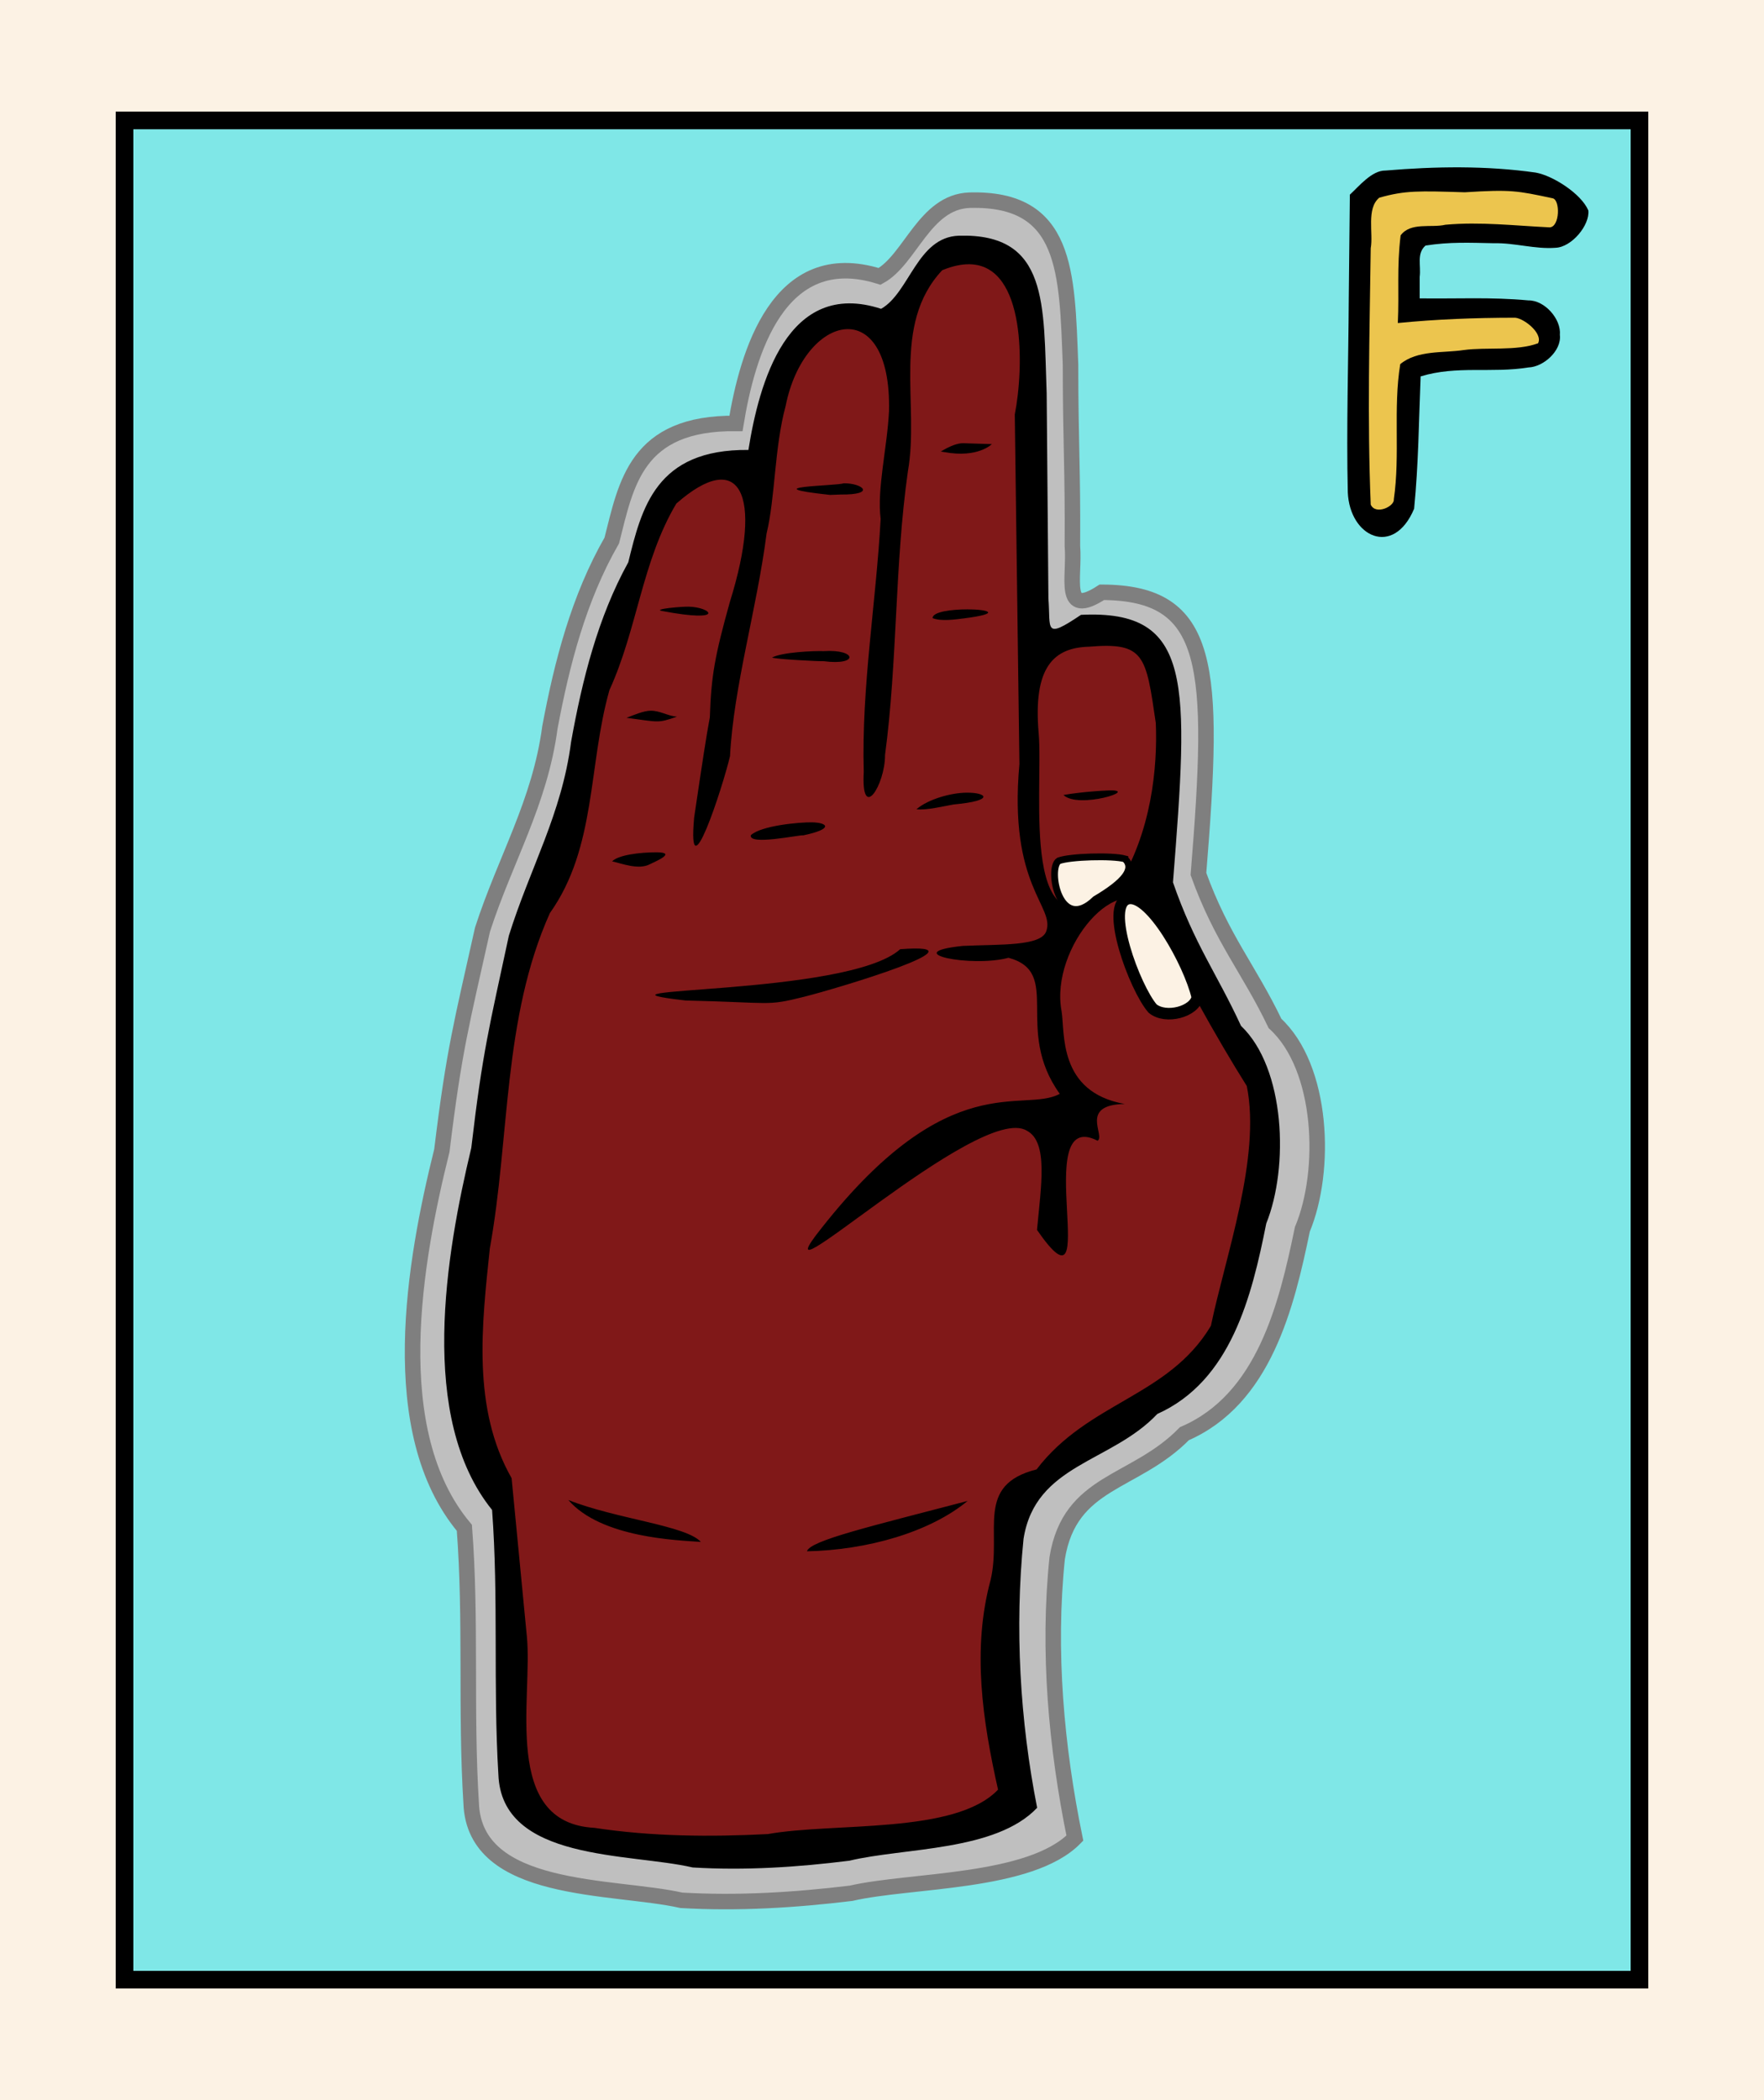
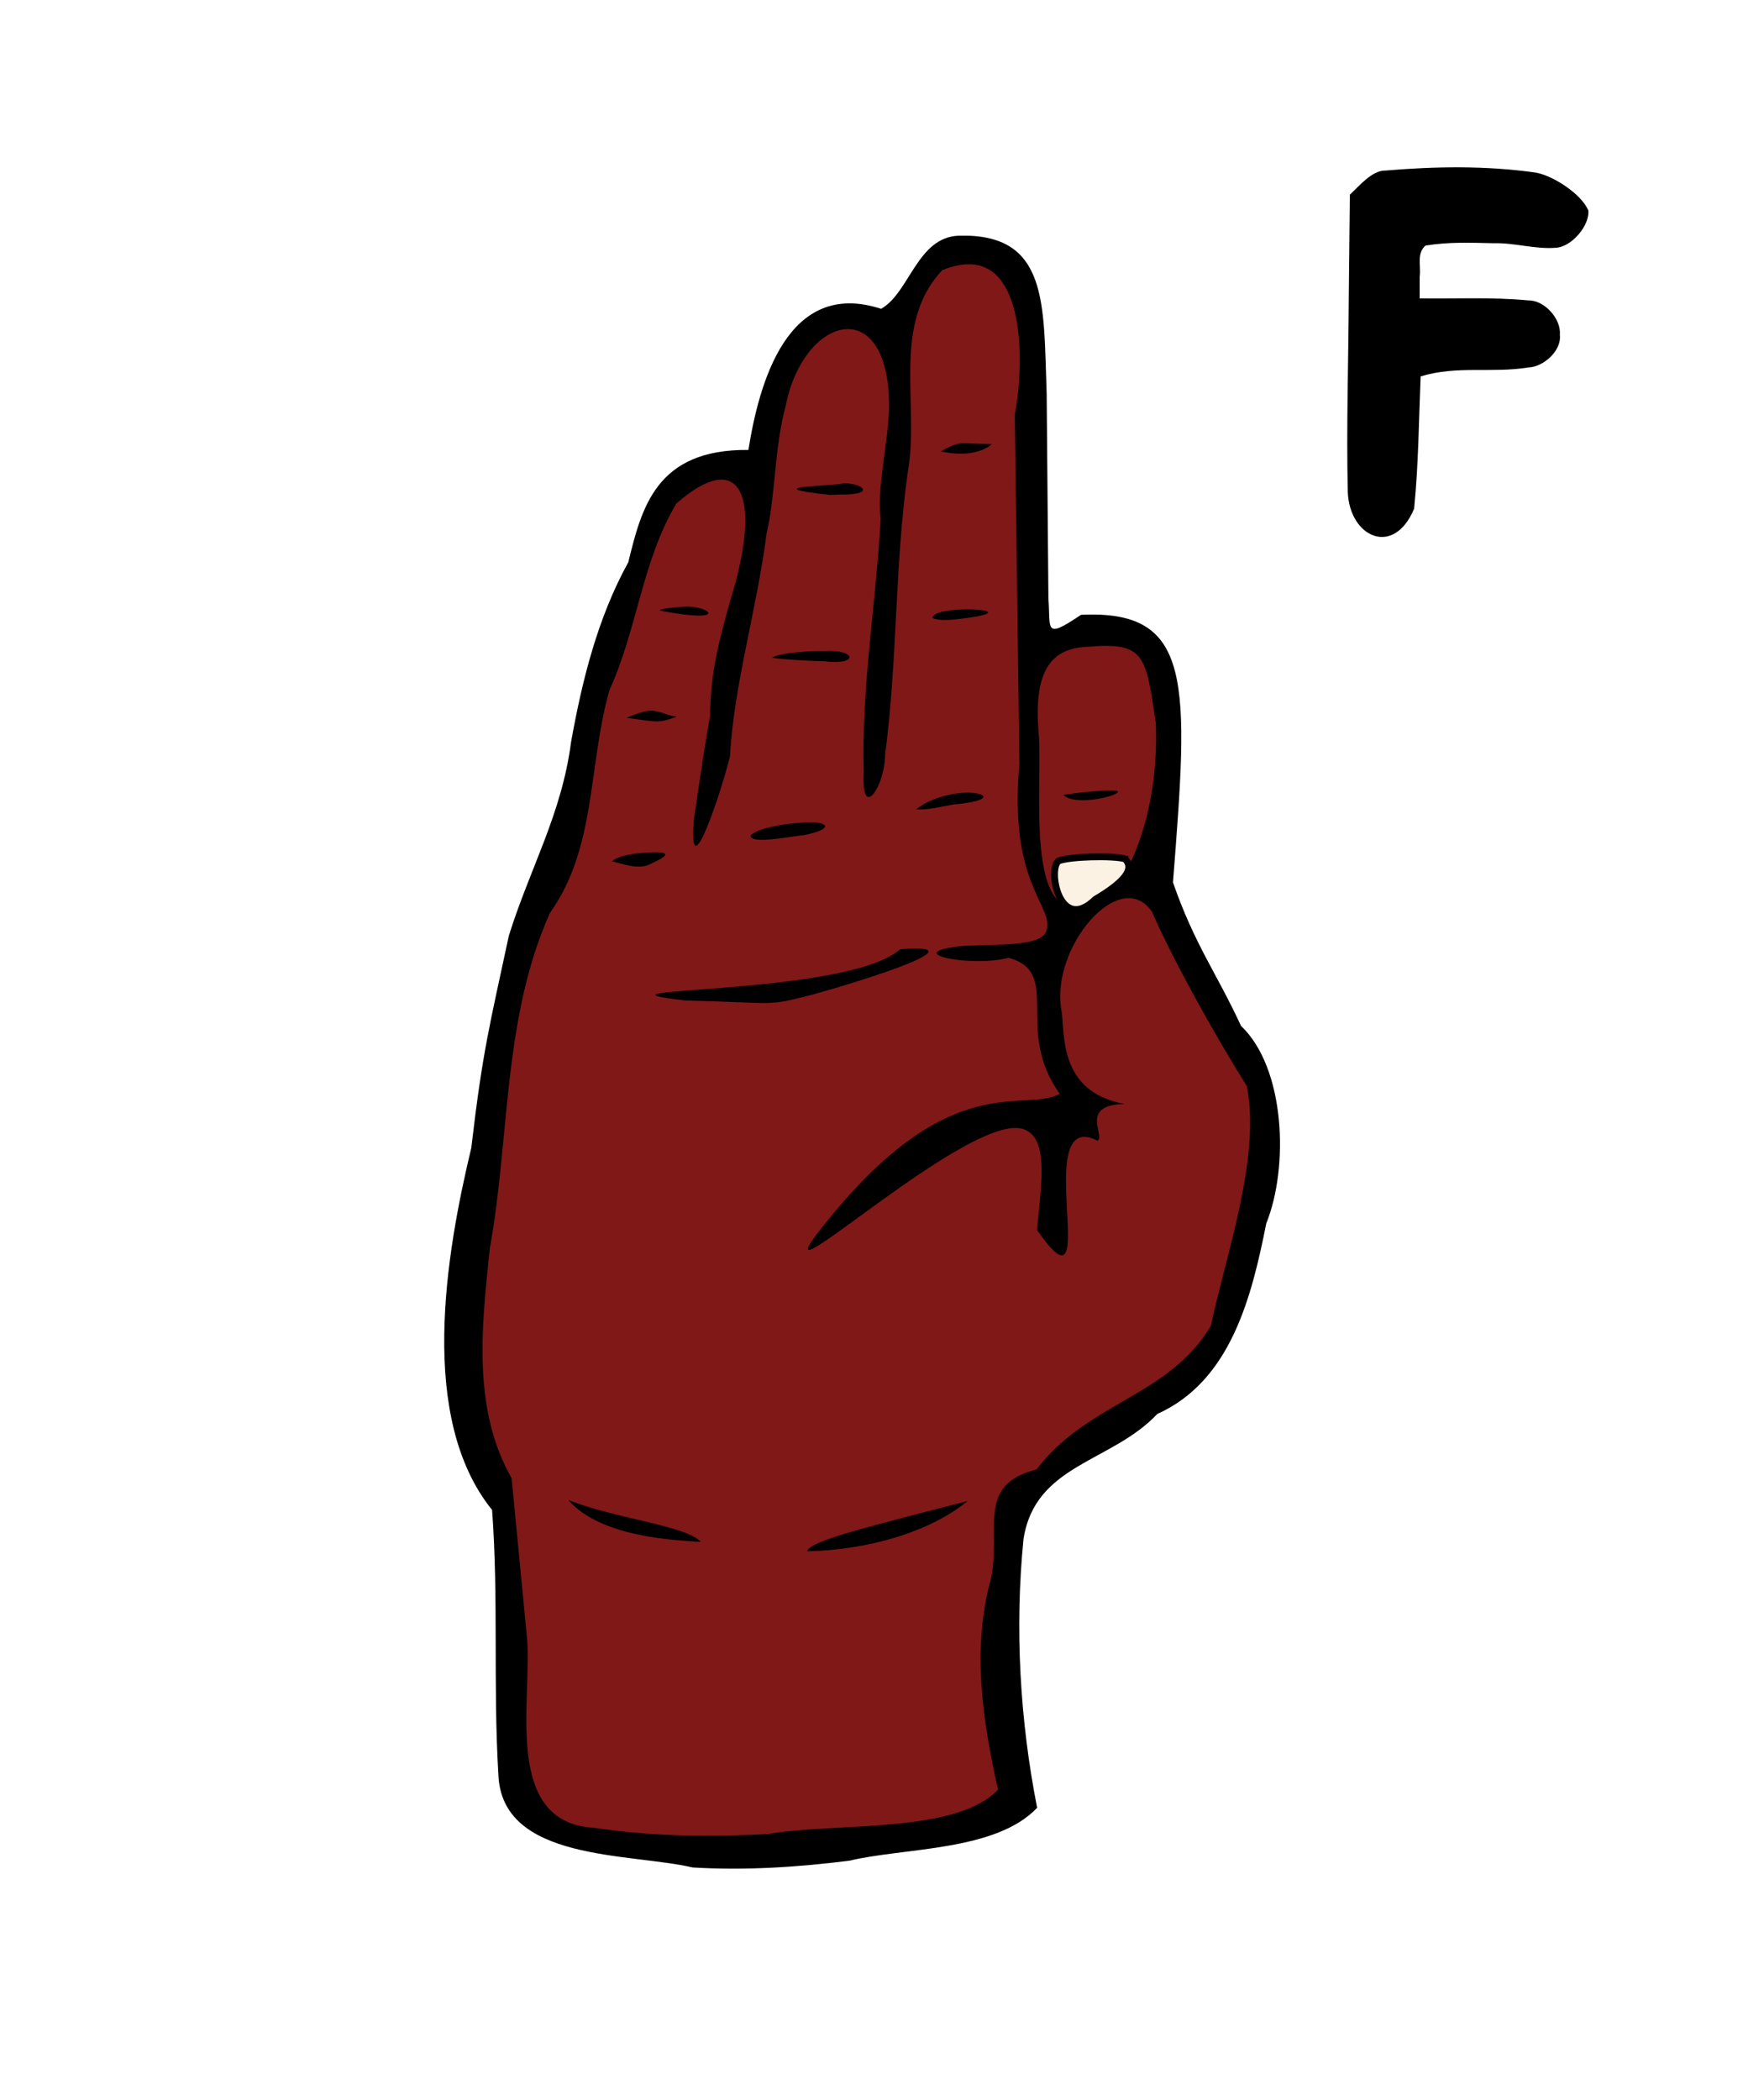
<svg xmlns="http://www.w3.org/2000/svg" width="420" height="500" viewBox="0 0 420 500">
  <defs>
    <filter id="A" x="-.017" y="-.009" width="1.034" height="1.018" color-interpolation-filters="sRGB">
      <feGaussianBlur stdDeviation=".56" />
    </filter>
  </defs>
  <g transform="translate(-2334.212)">
-     <path d="M2334.212 0h420v500h-420z" fill="#fcf2e4" paint-order="fill markers stroke" />
-     <path d="M2363.858 28.676h360.707v442.648h-360.707z" fill="#7fe7e7" stroke="#000" stroke-width="4.2" paint-order="fill markers stroke" />
    <path d="M2655.115 117.167c-.352-15.434.15-30.874.235-46.31l.256-24.514c2.159-1.964 5.235-5.804 8.484-5.738 11.894-.997 23.947-1.194 35.787.487 4.062.726 10.81 5.016 12.504 9.003.397 3.482-3.936 8.754-7.806 8.898-4.906.375-9.712-1.201-14.629-1.084-5.813-.116-10.572-.35-16.332.558-2.174 1.938-1.031 4.704-1.383 7.453v5.118c9.003.122 16.919-.346 25.895.484 3.853-.063 7.848 4.446 7.484 8.227.438 3.759-3.918 7.622-7.472 7.733-8.868 1.424-16.99-.516-25.681 2.132-.452 10.877-.485 20.668-1.55 31.506-4.891 11.649-15.372 6.738-15.792-3.954z" />
-     <path d="M2682.965 45.779c-10.86-.34-14.185-.462-20.353 1.291-3.139 2.582-1.381 8.511-2.036 12.006-.278 20.347-.84 40.737 0 61.066 1.182 2.585 5.685.39 5.493-1.223 1.552-10.665-.191-21.656 1.535-32.225 4.111-3.39 10.147-2.599 15.134-3.357 5.436-.735 12.49.303 17.685-1.608 1.262-2.475-3.827-6.322-5.815-6.087-9.201.011-18.422.363-27.581 1.264.35-7.501-.274-13.092.667-20.868 2.382-3.22 7.283-1.729 10.667-2.529 8.313-.753 16.559.229 24.835.622 2.422-.133 2.512-6.542.708-6.92-8.504-1.809-9.921-2.128-20.939-1.432z" fill="#ecc54e" paint-order="fill markers stroke" />
-     <path d="M1267.245 1191.512c-8.131.286-10.643 10.695-16.223 13.752-18.357-5.762-23.88 14.12-25.931 26.54-18.086-.181-19.803 10.927-22.416 21.134-5.952 10.369-8.986 22.074-11.172 33.758-1.807 13.555-8.04 23.74-12.162 36.464-3.785 17.01-5.116 21.611-7.339 39.898-4.967 19.946-10.467 50.763 4.064 68.09 1.284 16.711.182 32.987 1.228 49.723.603 16.424 25.574 14.731 37.96 17.512 10.22.594 20.477-.042 30.623-1.272 10.67-2.473 32.303-1.714 40.391-9.952-3.364-16.421-4.932-33.822-3.189-50.557 2.299-14.118 13.956-13.252 22.966-22.447 14.388-6.211 18.449-23.151 21.287-36.88 4.436-10.598 3.748-29.211-4.934-37.164-4.708-9.835-9.637-15.337-13.822-26.987 3.06-37.565 2.389-50.782-17.442-50.84-7.307 4.734-4.843-2.57-5.309-8.363.088-14.032-.329-18.202-.341-32.736-.642-16.771-.625-30.162-18.241-29.672z" fill="#bfbfbf" stroke="#7f7f7f" stroke-width="2.798" filter="url(#A)" transform="matrix(1.319 0 0 1.319 893.545 -1523.938)" />
    <path d="M2493.634 117.505l-18.277 49.416-8.945 33.884-7.856 23.313-13.012 97.045 9.217 39.306 4.337 69.666 8.674 7.319 57.468 2.169 49.341-8.945-1.898-69.666 5.964-8.132 42.553-31.445 7.59-17.078 6.235-40.321-2.711-8.674-16.992-26.874-7.092-16.676 4.846-47.536-9.392-12.896-14.047.821-10.926 4.984-.383-68.351-1.15-21.468-10.351-7.475-10.351 2.684-9.392 17.059-10.542-3.259-11.117 6.901-5.175 11.309-2.875 17.826-8.434-.698z" fill="#801818" paint-order="fill markers stroke" />
    <path d="M2562.48 56.115c-9.908.362-11.68 13.539-18.478 17.41-22.369-7.294-29.099 17.875-31.598 33.599-22.038-.229-25.421 13.834-28.605 26.755-7.252 13.127-10.95 27.945-13.613 42.737-2.202 17.161-9.797 30.054-14.82 46.162-4.612 21.534-6.235 27.359-8.942 50.51-6.052 25.252-12.755 64.264 4.952 86.2 1.565 21.156.222 41.761 1.497 62.949.735 20.792 31.163 18.649 46.257 22.169 12.454.752 24.953-.053 37.316-1.61 13.002-3.131 34.849-2.17 44.705-12.599-4.099-20.789-5.366-42.817-3.241-64.004 2.802-17.873 20.876-18.116 31.854-29.757 17.533-7.863 22.481-27.969 25.94-45.35 5.405-13.417 4.567-36.98-6.013-47.049-5.737-12.452-11.098-19.416-16.198-34.166 3.729-47.557 4.909-64.992-21.899-63.692-8.904 5.994-7.192 3.446-7.759-3.888l-.416-48.812c-.782-21.232.528-38.185-20.938-37.565zm2.7 6.8c13.399.372 12.817 24.789 10.645 35.772l1.105 83.227c-2.662 29.168 8.578 33.877 6.375 39.836-1.305 3.531-10.683 3.047-19.854 3.452-15.631 1.628 2.098 5.205 10.883 2.825 12.954 3.511 1.136 16.993 12.205 32.395-8.761 4.741-26.204-6.807-56.685 31.912-17.115 21.39 37.635-30.19 48.867-23.125 5.142 2.718 3.34 13.239 2.399 23.616 16.281 23.52-2.082-29.688 14.426-21.239 1.907-1.198-4.468-8.578 6.472-8.753-15.995-2.833-14.209-17.023-15.058-22.148-2.813-15.071 13.967-34.677 21.532-23.607 5.246 12.057 15.813 30.771 22.575 41.481 3.442 16.996-5.141 40.667-8.544 57.091-10.127 16.952-29.172 18.034-41.511 34.191-14.718 3.702-8.239 14.669-10.924 26.246-4.502 16.546-1.932 33.574 1.754 49.992-10.182 10.692-38.952 7.745-54.813 10.576-13.776.704-27.661.592-41.323-1.486-22.124-1.196-14.61-30.904-16.048-45.525l-3.636-37.726c-9.47-16.636-7.087-36.511-5.182-54.709 4.807-26.551 3.055-54.74 14.291-79.815 11.131-15.651 9.078-35.095 14.187-53.105 6.674-14.605 7.728-30.631 15.924-44.399 15.115-13.287 20.826-2.459 12.75 23.413-3.633 12.997-4.448 17.731-4.772 27.481-.851 4.53-1.721 10.266-3.737 23.866-1.703 18.871 6.83-7.335 8.54-14.624.873-16.709 6.393-34.992 8.71-53.019 2.071-8.532 1.846-20.472 4.535-30.355 4.382-22.068 25.218-27.039 24.618 1.179-.428 8.726-2.917 18.632-1.994 25.703-1.09 20.014-4.591 40-4.025 60.24-.672 12.162 5.089 3.167 5.067-4.021 2.989-22.423 2.262-45.096 5.443-67.533 2.817-15.896-4.013-34.872 8.17-47.886 2.521-1.037 4.721-1.475 6.635-1.421zm-1.59 42.608c-1.333-.041-3.159.631-5.371 1.979l.044.013.855.133c7.989 1.456 11.251-1.915 11.251-1.915zm-28.477 9.54c-1.849.66-22.047.742-3.269 2.764l2.495-.091c8.626.091 5.235-2.721.774-2.674zm-36.9 29.373c-1.783-.041-8.77.575-6.348 1.033 15.428 2.916 11.698-.912 6.348-1.033zm66.343.64c-3.778 0-8.341.572-8.299 2.088 2.034.819 5.41.318 7.52.051 9.195-1.167 5.636-2.134.779-2.14zm-34.238 9.942c-2.31-.092-9.942.254-12.291 1.531.923.401 11.314.929 12.327.871 8.398 1.101 7.895-2.909-.036-2.402zm63.169-1.05c13.272-1.12 13.569 2.083 15.915 18.173.432 10.332-.942 26.174-9.317 39.24-23.435 18.561-17.365-22.943-18.574-36.866-1.366-15.738 3.62-20.32 11.976-20.547zm-104.37 15.238c-1.692.013-4.123 1.077-5.734 1.689 7.776 1.018 7.369 1.343 12-.27-2.347-.204-3.948-1.429-6.266-1.419zm75.234 19.511c-3.749.037-9.176 1.559-11.935 3.95 2.368.296 6.563-.751 8.84-1.137 9.962-.906 7.915-2.859 3.095-2.813zm33.921-.534c-1.728.047-6.624.358-10.861 1.09 3.56 3.415 18.347-1.298 10.861-1.09zm-70.748 7.599c-2.923-.05-12.075.759-14.54 3.063-.612 2.551 11.766-.166 12.478.04 7.36-1.554 5.821-3.038 2.062-3.102zm-36.956 7.136c-3.947-.016-9.153.628-10.611 2.156 2.314.51 6.296 2.089 8.946.701.977-.511 6.74-2.837 1.666-2.857zm57.975 23.069c-12.478 11.305-80.238 8.883-51.103 12.21 20.894.483 19.032 1.413 28.136-.861 8.285-2.069 44.519-12.987 22.967-11.349zm-79.013 131.135c7.857 9.081 26.159 9.575 31.551 9.981-3.525-3.927-20.133-5.452-31.551-9.981zm95.074.22c-23.23 6.094-37.554 9.436-38.257 11.988 14.211-.275 29.164-4.48 38.257-11.988z" />
    <g fill="#fcf2e4" stroke="#000">
      <path d="M2602.065 204.477c2.379 2.36 0 5.454-7.042 9.627-8.649 8.374-11.435-7.404-8.733-9.155 2.589-1.021 12.839-1.3 15.775-.473z" paint-order="fill markers stroke" stroke-width="1.615" />
-       <path d="M2619.288 237.421c-1.947-8.257-11.202-24.74-16.493-23.463-5.739 1.385 1.571 21.217 5.837 26.149 3.127 2.605 10.011.771 10.656-2.686z" paint-order="fill markers stroke" stroke-width="2.743" />
    </g>
  </g>
</svg>